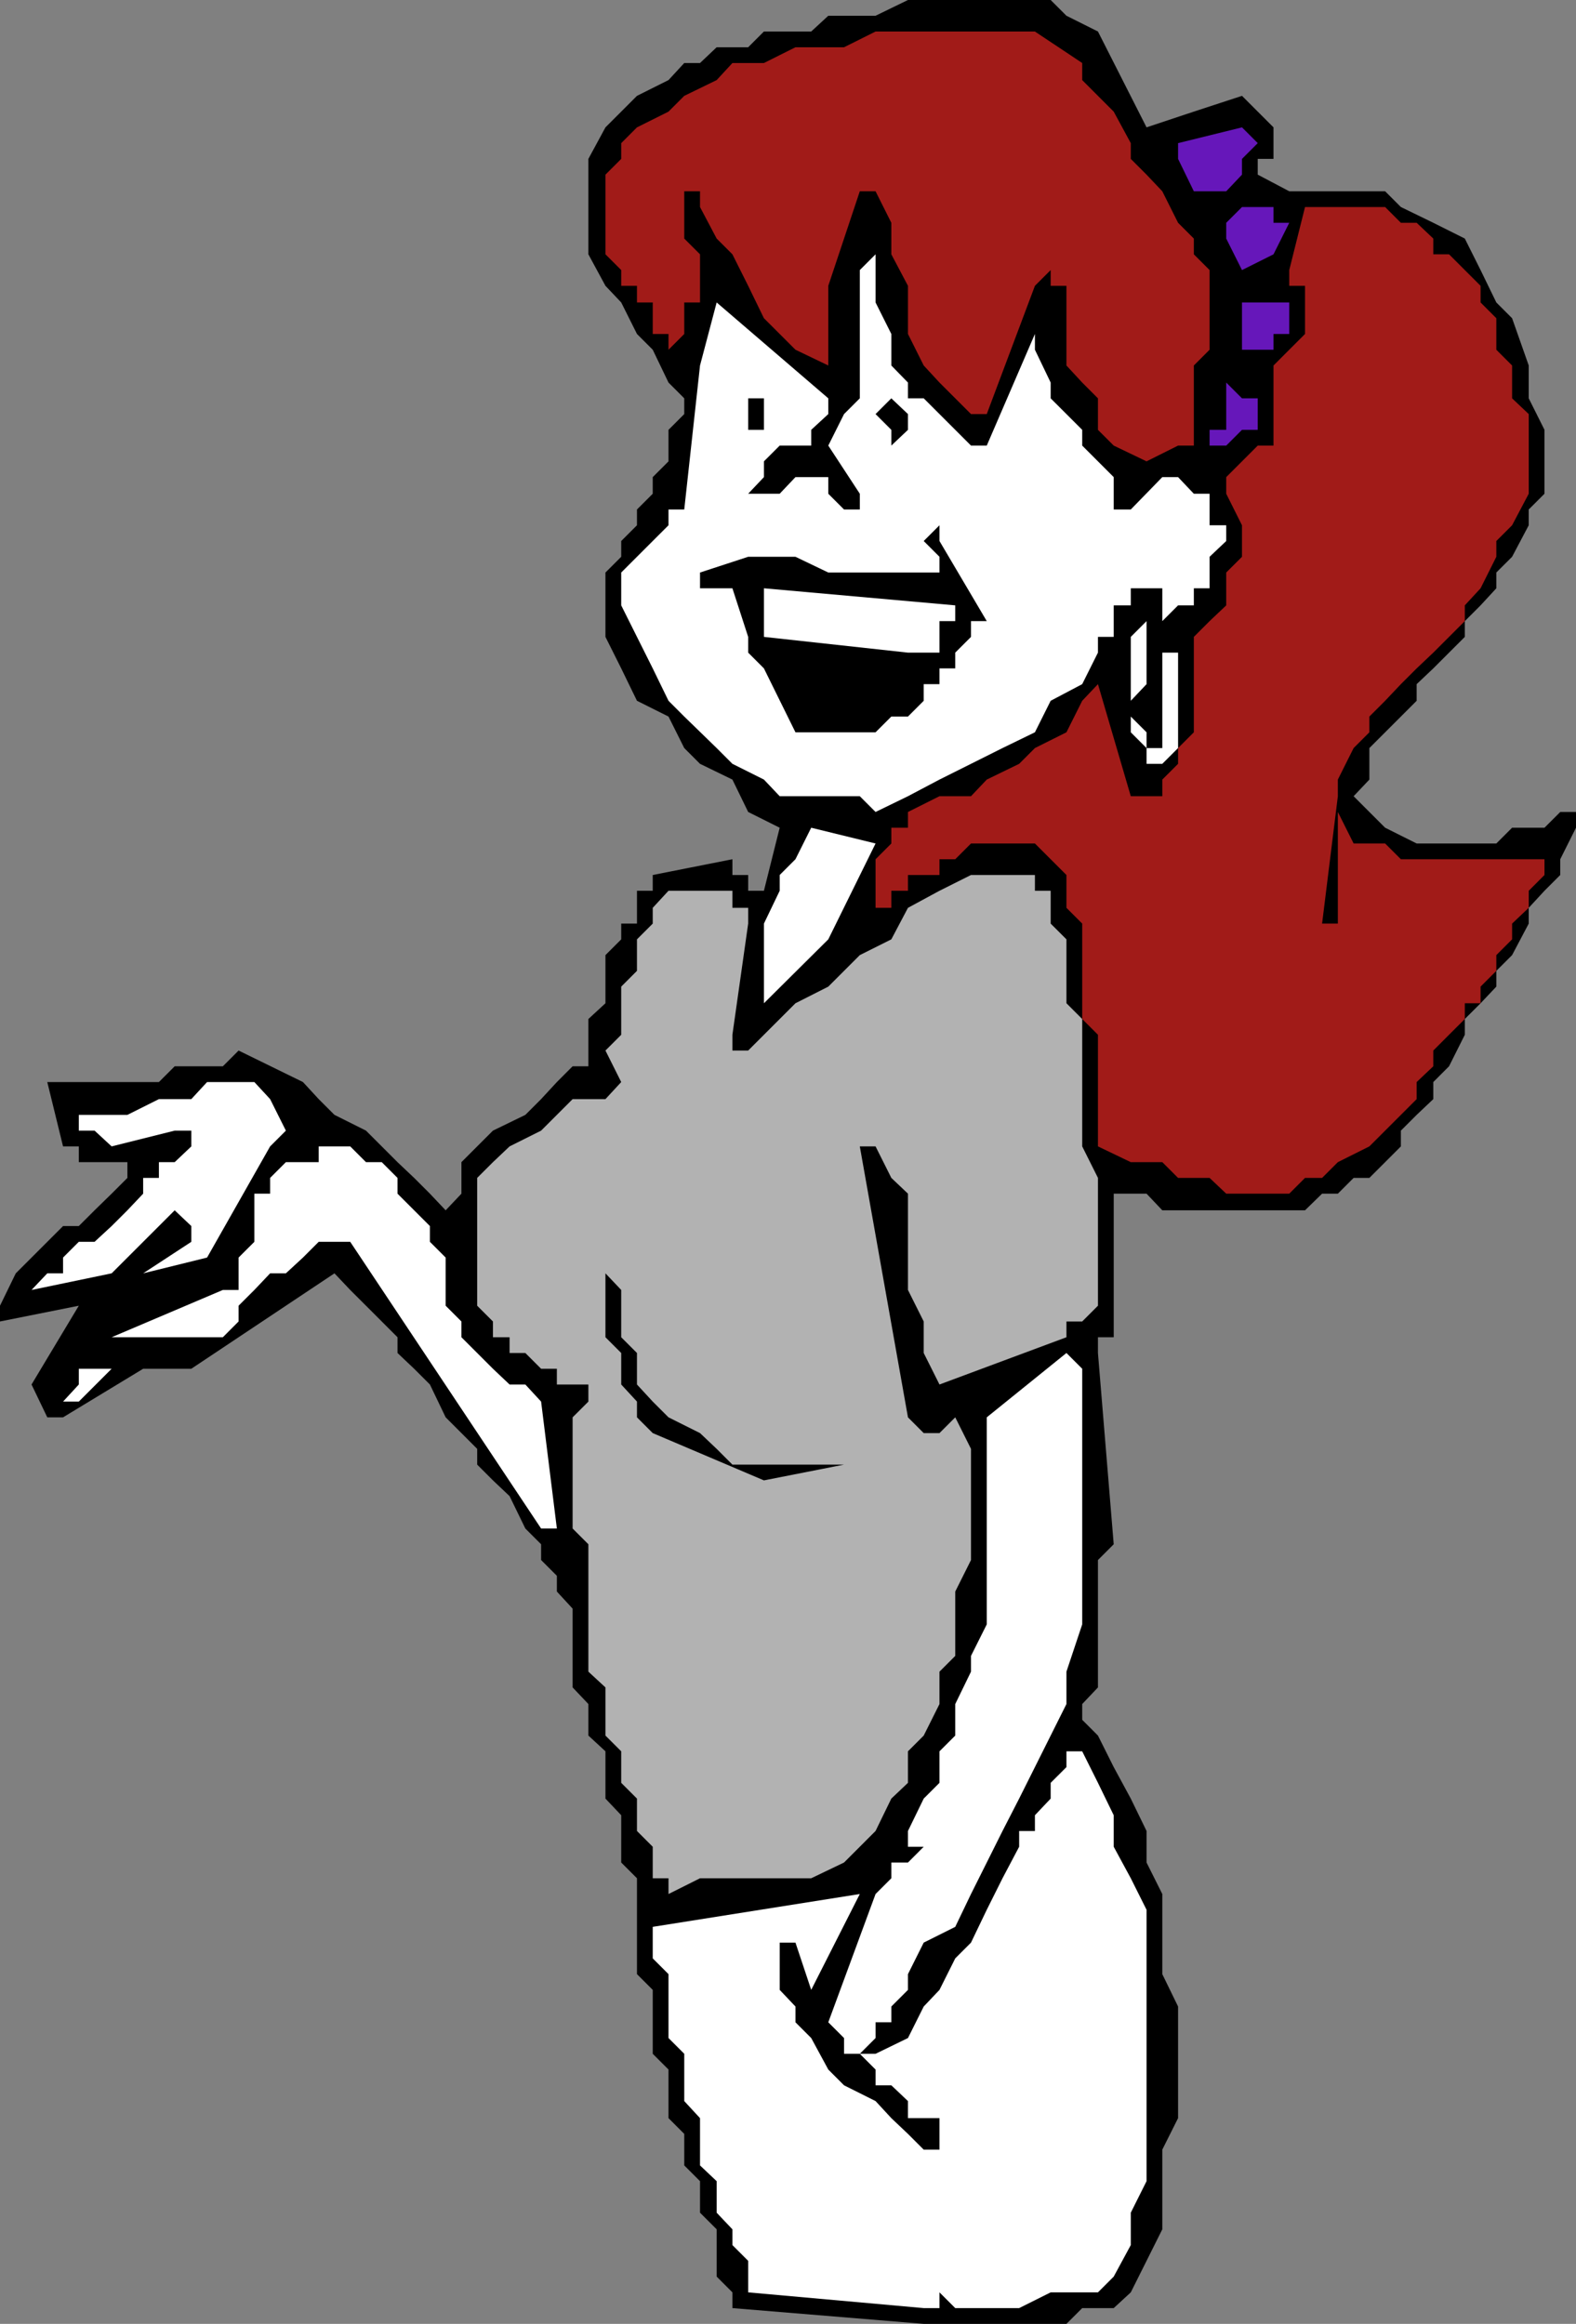
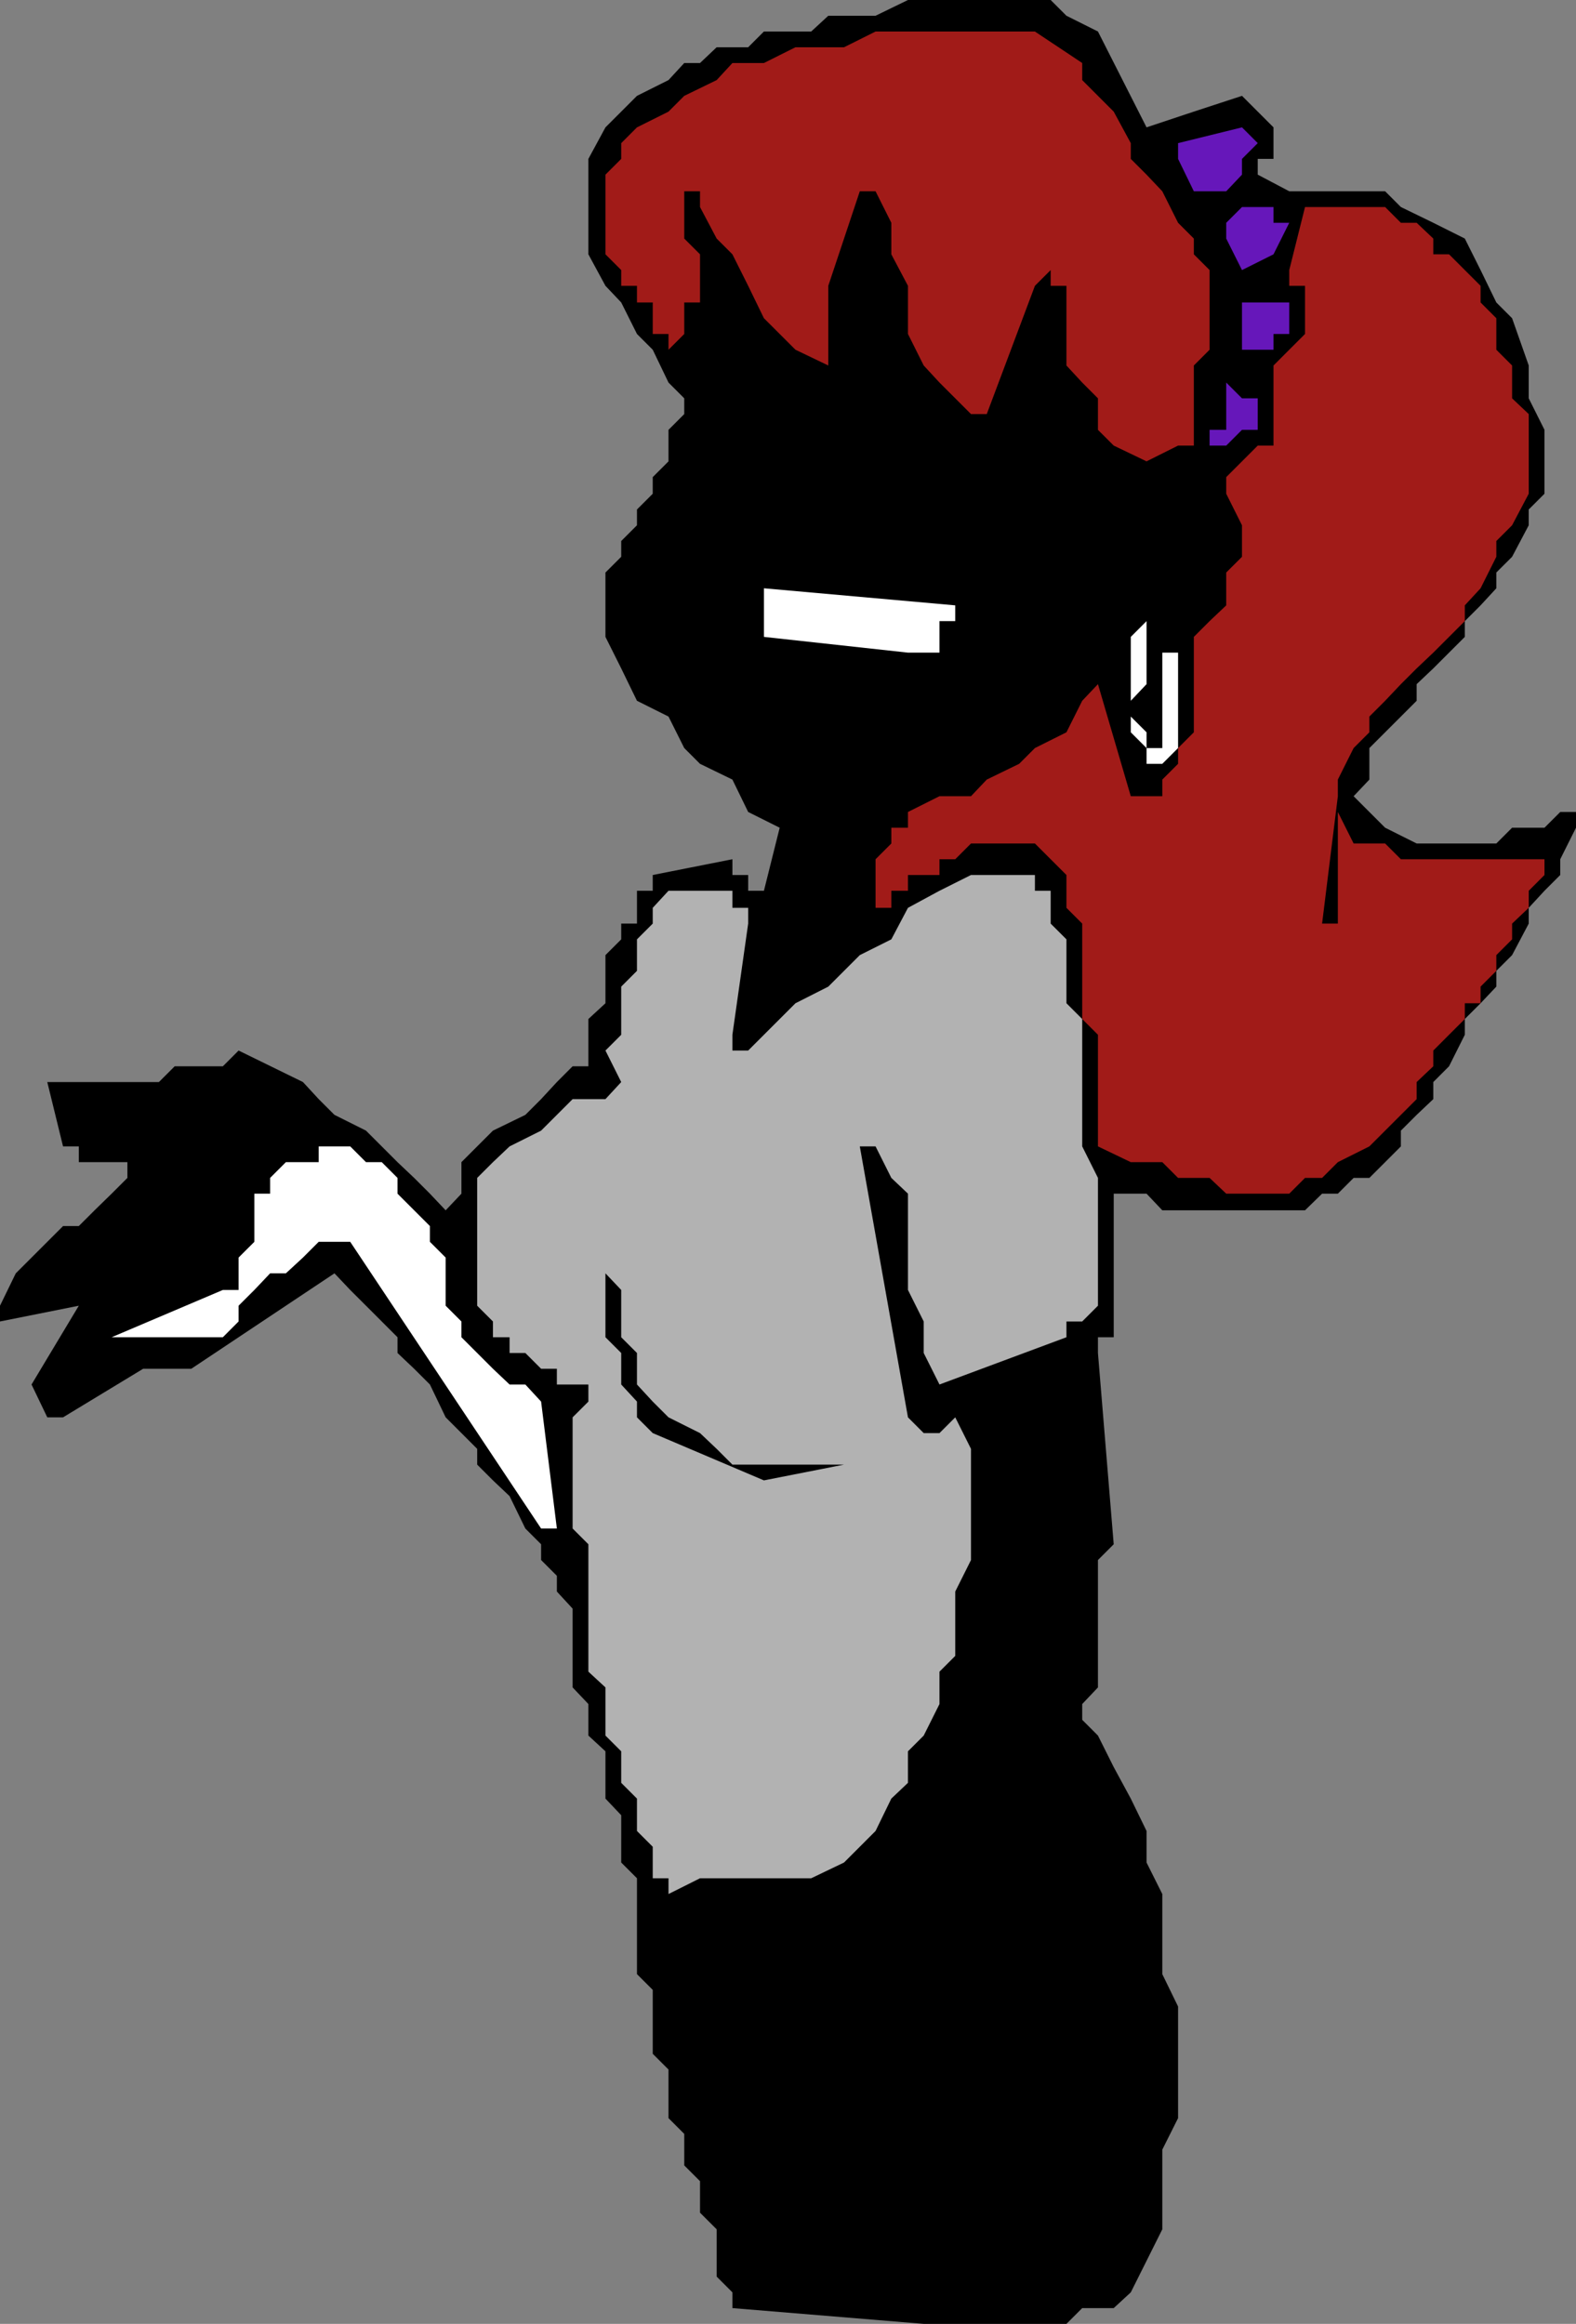
<svg xmlns="http://www.w3.org/2000/svg" width="360" height="530.898">
  <rect width="100%" height="100%" fill="#808080" stroke="none" />
  <path d="M254.402 269.098v3.601h7.5l3.598 3.801h32.602l3.898-3.8h3.602l3.601-3.602h3.598l3.601-3.598 3.598-3.602v-3.601l3.602-3.598 3.8-3.601v-3.899l3.598-3.601 3.602-7.2v-3.601l3.601-3.598 3.598-3.8v-3.602l3.601-3.598 3.801-7.199v-3.602l3.598-3.898 3.601-3.602v-3.601l3.598-7.2V185.5h-3.598l-3.601 3.598h-7.399l-3.601 3.601h-18.2l-7.199-3.601-3.601-3.598-3.598-3.602 3.598-3.8v-7.2l10.8-10.8v-3.801l3.801-3.598 3.598-3.601 3.602-3.598v-3.602l3.601-3.601 3.598-3.899v-3.601l3.601-3.598 3.801-7.199v-3.602l3.598-3.601V98.199L349.203 91v-7.5l-3.8-10.8-3.602-3.602-3.598-7.399-3.601-7.199-7.2-3.602L320 47.297l-3.598-3.598H294.5l-7.2-3.8v-3.602h3.602v-7.2l-3.601-3.597-3.598-3.602-11 3.602-10.8 3.598L250.8 7.199l-7.2-3.601L240 0h-32.598L200 3.598h-10.797l-3.902 3.601H174.5l-3.598 3.598h-7.199l-3.8 3.601H156.3l-3.598 3.899-7.203 3.601-3.598 3.602-3.601 3.598-3.899 7.199v21.8l3.899 7.2 3.601 3.8 3.598 7.2 3.602 3.601 3.601 7.5L156.301 91v3.598l-3.598 3.601v7.2L149.102 109v3.797l-3.602 3.601V120l-3.598 3.598v3.601l-3.601 3.598V145.5l3.601 7.2 3.598 7.398 7.203 3.601 3.598 7.2 3.601 3.601 7.399 3.598 3.601 7.402 7.2 3.598L174.5 203.5h-3.598v-3.602h-3.601v-3.601l-18.2 3.601v3.602H145.5v7.5h-3.598v3.598l-3.601 3.601v11l-3.899 3.598v10.8h-3.601l-3.598 3.602-3.601 3.899-3.602 3.601-7.398 3.598-3.602 3.601-3.598 3.602v7.2l-3.601 3.8-3.598-3.8-3.601-3.602L90.8 265.5l-3.598-3.602-3.601-3.601-7.2-3.598-3.601-3.601-3.598-3.899L54.5 240l-3.598 3.598h-11l-3.601 3.601H10.8l3.601 14.7H18v3.601h11.102v3.598l-3.602 3.601-3.898 3.801L18 280.098h-3.598l-10.8 10.8L0 298.297v3.601l18-3.601-10.797 18 3.598 7.5h3.601l18.301-11.098h11l32.7-21.8 3.597 3.8 3.602 3.598 3.601 3.601 3.598 3.602v3.598l3.8 3.601 3.602 3.598 3.598 7.5 3.601 3.601L109 331v3.598l3.602 3.601 3.8 3.598 3.598 7.402 3.602 3.598v3.601l3.601 3.602v3.598l3.598 3.902v18l3.601 3.797v7.203l3.899 3.598v10.8l3.601 3.801V425.5l3.598 3.598V451l3.602 3.598v14.601l3.601 3.598v11.101l3.598 3.602v7.2l3.601 3.597v7.203l3.801 3.797v10.8l3.598 3.602v3.598L211 530.898h32.602l3.601-3.601h7.2l3.898-3.598 3.601-7.199 3.598-7.203v-18.2l3.602-7.199v-25.5L265.5 451v-18.3l-3.598-7.2v-7.203l-3.601-7.399-3.899-7.199-3.601-7.199-3.598-3.602v-3.601l3.598-3.797v-29.102l3.601-3.601-3.601-43.7V305.5h3.601v-36.402" />
-   <path fill="#fff" d="M211 527.297h3.602v-3.598l3.601 3.598h14.598l7.199-3.598h10.8l3.602-3.601 3.899-7.2V505.5l3.601-7.203v-62l-3.601-7.2-3.899-7.199V414.7l-3.601-7.402-3.598-7.2h-3.601v3.602L240 407.297v3.601l-3.598 3.801v3.598h-3.601v3.601l-3.801 7.2-3.598 7.199-3.601 7.5-3.598 3.601-3.601 7.2-3.602 3.8-3.598 7.2-7.402 3.601h-3.598l3.598-3.601V462h3.602v-3.602l3.8-3.8V451l3.598-7.203 7.203-3.598 3.598-7.5 3.601-7.199 3.598-7.203 3.8-7.399 3.602-7.199L240 396.5l3.602-7.203v-7.399l3.601-10.8v-58.399l-3.601-3.601-18.2 14.699v47.3l-3.601 7.2v3.601l-3.598 7.399v7.203l-3.601 3.598v7.199L211 410.898l-3.598 7.399v3.601H211l-3.598 3.602h-3.8v3.598L200 432.699 189.203 462l3.598 3.598v3.601h3.601l3.598 3.598v3.601h3.602l3.8 3.602v3.898h7.2v7.2H211l-3.598-3.598-3.8-3.602L200 480l-7.2-3.602-3.597-3.601-3.902-7.2-3.598-3.597v-3.602l-3.601-3.8v-10.801h3.601l3.598 10.8 11.101-21.898-47.3 7.5v7.2l3.601 3.601v14.598l3.598 3.601V480l3.601 3.898V494.7l3.801 3.598v7.203l3.598 3.797v3.601l3.601 3.602v7.2L211 527.296" />
  <path fill="#b2b2b2" d="m152.703 432.7 7.2-3.602H185.3l7.5-3.598 3.601-3.602 3.598-3.601 3.602-7.399 3.8-3.601v-7.2L211 396.5l3.602-7.203v-7.399l3.601-3.601v-14.7l3.598-7.199V331l-3.598-7.203-3.601 3.601H211l-3.598-3.601-11-61.899H200l3.602 7.2 3.8 3.601v22l3.598 7.2v7.199l3.602 7.199 29-10.797v-3.602h3.601l3.598-3.601v-29.2l-3.598-7.199v-29.101l-3.601-3.598v-14.601L240 211v-7.5h-3.598v-3.602h-14.601l-7.2 3.602-7.199 3.898-3.8 7.2-7.2 3.601-7.199 7.2-7.5 3.8-3.601 3.598-7.2 7.203h-3.601v-3.602L170.902 211v-3.602h-3.601V203.5h-14.598l-3.601 3.898V211l-3.602 3.598v7.199l-3.598 3.601v11L138.301 240l3.601 7.2-3.601 3.898h-7.5l-3.598 3.601-3.601 3.598-7.2 3.601-3.8 3.602-3.602 3.598v29.199l3.602 3.601v3.602h3.8v3.598H120l3.602 3.601h3.601v3.598h7.2v3.902l-3.602 3.598v25.402l3.601 3.598v29.101l3.899 3.602v11l3.601 3.598v7.199l3.598 3.601v7.399l3.602 3.601v7.2h3.601v3.601" />
  <path fill="#fff" d="m127.203 349.2-3.601-29-3.602-3.903h-3.598l-3.8-3.598-7.2-7.199v-3.602l-3.601-3.601v-11l-3.598-3.598v-3.601l-3.601-3.598-3.801-3.8v-3.602l-3.598-3.598h-3.601L80 261.898h-7.2v-3.601 7.203h-7.5l-3.597 3.598v3.601h-3.601v11l-3.602 3.598v7.402h-3.598L25.5 305.5h25.402l3.598-3.602v-3.601l3.602-3.598 3.601-3.8h3.598l3.902-3.602 3.598-3.598H80l43.602 65.5h3.601" />
  <path d="m174.5 338.2 18.3-3.602h-25.5L163.704 331l-3.8-3.602-7.2-3.601-3.601-3.598-3.602-3.902v-7.2l-3.598-3.597v-10.8l-3.601-3.802V305.5l3.601 3.598v7.199l3.598 3.902v3.598l3.602 3.601L174.5 338.2" />
-   <path fill="#fff" d="m18 320.2 7.5-7.5H18v3.597l-3.598 3.902H18M7.203 294.7l18.297-3.802L39.902 276.5l3.801 3.598v3.601l-11 7.2 14.598-3.602 14.402-25.399 3.598-3.601-3.598-7.2-3.601-3.898H47.3l-3.598 3.899H36.3l-7.2 3.601H18v3.598h3.602l3.898 3.601 14.402-3.601h3.801v3.601l-3.8 3.602H36.3v3.598h-3.598v3.601l-3.601 3.801-3.602 3.598-3.898 3.601H18l-3.598 3.598v3.601h-3.601L7.203 294.7M174.5 229.2l14.703-14.602L200 192.699l-14.7-3.601-3.597 7.199-3.601 3.601v3.602L174.5 211v18.2m7.203-47.302h14.7L200 185.5l7.402-3.602 7.2-3.8 7.199-3.598 7.199-3.602 7.402-3.601 3.598-7.2 7.203-3.8 3.598-7.2V145.5h3.601v-7.203h3.899v-3.899h7.199v7.5l3.602-3.601h3.601v-3.899h3.598V127.2l3.8-3.601V120h-3.8v-7.203h-3.598L269.102 109H265.5l-7.2 7.398h-3.898V109l-3.601-3.602-3.598-3.601v-3.598l-3.601-3.601L240 91v-3.602l-3.598-7.5v-3.601l-11 25.5h-3.601l-7.2-7.2L211 91h-3.598v-3.602l-3.8-3.898v-7.203l-3.602-7.2v-11l-3.598 3.602V91l-3.601 3.598-3.598 7.199 7.2 11v3.601H192.8l-3.598-3.601V109h-7.5l-3.601 3.797h-7.2L174.5 109v-3.602l3.602-3.601h7.199v-3.598l3.902-3.601V91l-25.5-21.902-3.8 14.402-3.602 32.898h-3.598V120l-3.601 3.598-7.2 7.199v7.5l3.598 7.203 3.602 7.2 3.601 7.398 3.598 3.601 7.402 7.2 3.598 3.601 7.199 3.598 3.602 3.8h3.601" />
  <path fill="#fff" d="M261.902 174.5h3.598l3.602-3.602v-21.8H265.5v21.8h-3.598v-3.601l-3.601-3.598v-3.601l3.601-3.801v-14.399l-3.601 3.602v21.797l3.601 3.601v3.602" />
-   <path d="M185.3 167.297H200l3.602-3.598h3.8l3.598-3.601v-3.801h3.602v-3.598h3.601v-3.601l3.598-3.598v-3.602h3.601l-10.8-18.3V120L211 123.598l3.602 3.601v3.598h-25.399l-7.5-3.598h-10.8l-11 3.598v3.601h7.398l3.601 11.102v3.598l3.598 3.601 7.203 14.598h3.598" />
  <path fill="#fff" d="M207.402 149.098h7.2v-7.2h3.601v-3.601l-43.703-3.899V145.5l32.902 3.598" />
  <path fill="#a11b18" d="m261.902 105.398 7.2-3.601h3.601V83.5l3.598-3.602V61.7l-3.598-3.601V54.5l-3.601-3.602L265.5 43.7l-3.598-3.8-3.601-3.602V32.7l-3.899-7.199-3.601-3.602-3.598-3.601v-3.899l-10.8-7.199H200l-7.2 3.598h-11.097l-7.203 3.601h-7.2l-3.597 3.899-7.402 3.601-3.598 3.602-7.203 3.598-3.598 3.601v3.598l-3.601 3.601v18.2l3.601 3.601v3.598h3.598v3.8h3.602v7.2h3.601v3.601l3.598-3.601v-7.2h3.601v-11l-3.601-3.597V43.7h3.601v3.597l3.801 7.203 3.598 3.598 3.601 7.199 3.598 7.402 3.602 3.598 3.601 3.601 7.5 3.602V65.297l7.2-21.598H200l3.602 7.2v7.199l3.8 7.199v11L211 83.5l3.602 3.898 7.199 7.2h3.601l11-29.301L240 61.699v3.598h3.602V83.5l3.601 3.898L250.801 91v7.2l3.601 3.597 7.5 3.601" />
-   <path d="m203.602 101.797 3.8-3.598v-3.601l-3.8-3.598L200 94.598l3.602 3.601v3.598" />
  <path fill="#6617ba" d="m280.102 101.797 3.601-3.598h3.598V91h-3.598l-3.601-3.602V98.2H276.3v3.598h3.8" />
  <path d="M170.902 98.2h3.598V91h-3.598v7.2" />
  <path fill="#6617ba" d="M283.703 79.898h7.2v-3.601h3.597v-7.2h-10.797v10.801m0-18.198 7.2-3.602 3.597-7.2h-3.598v-3.601h-7.199l-3.601 3.601V54.5l3.601 7.2m-7.403-18h3.802l3.601-3.802v-3.601l3.598-3.598-3.598-3.601-14.601 3.601v3.598l3.601 7.402h3.598" />
  <path fill="#a11b18" d="M250.8 261.898v-25.5l-3.597-3.601V211l-3.601-3.602v-7.5l-7.2-7.199h-14.601l-3.598 3.598h-3.601v3.601h-7.2v3.602h-3.8v3.898H200v-11.101l3.602-3.598v-3.601h3.8V185.5l7.2-3.602h7.199l3.601-3.8 7.399-3.598 3.601-3.602 7.2-3.601 3.601-7.2 3.598-3.8 7.5 25.601h7.199v-3.8l3.602-3.598v-3.602l3.601-3.601V145.5l3.598-3.602 3.8-3.601v-7.5l3.602-3.598V120l-3.601-7.203V109l7.199-7.203h3.601V83.5l3.598-3.602 3.602-3.601v-11H294.5v-3.598l3.602-14.402h18.3L320 50.898h3.602l3.8 3.602v3.598H331l3.602 3.601 3.601 3.598v3.8l3.598 3.602v7.2l3.601 3.601V91l3.801 3.598v18.199l-3.8 7.203-3.602 3.598v3.601l-3.598 7.2-3.601 3.898v3.601l-7.2 7.2-3.8 3.601-3.602 3.598-3.598 3.8-3.601 3.602v3.598l-3.598 3.601-3.601 7.2v3.8L302 211h3.602v-25.5l3.601 7.2h7.2l3.597 3.597h32.8v3.601l-3.597 3.602v3.898l-3.8 3.602v3.598l-3.602 3.601v3.598l-3.598 3.601v3.801h-3.601v3.598L331 236.398 327.402 240v3.598l-3.8 3.601v3.899l-10.801 10.8-7.2 3.602-3.601 3.598h-3.898l-3.602 3.601h-14.398l-3.801-3.601h-7.2L265.5 265.5h-7.2l-7.5-3.602" />
</svg>